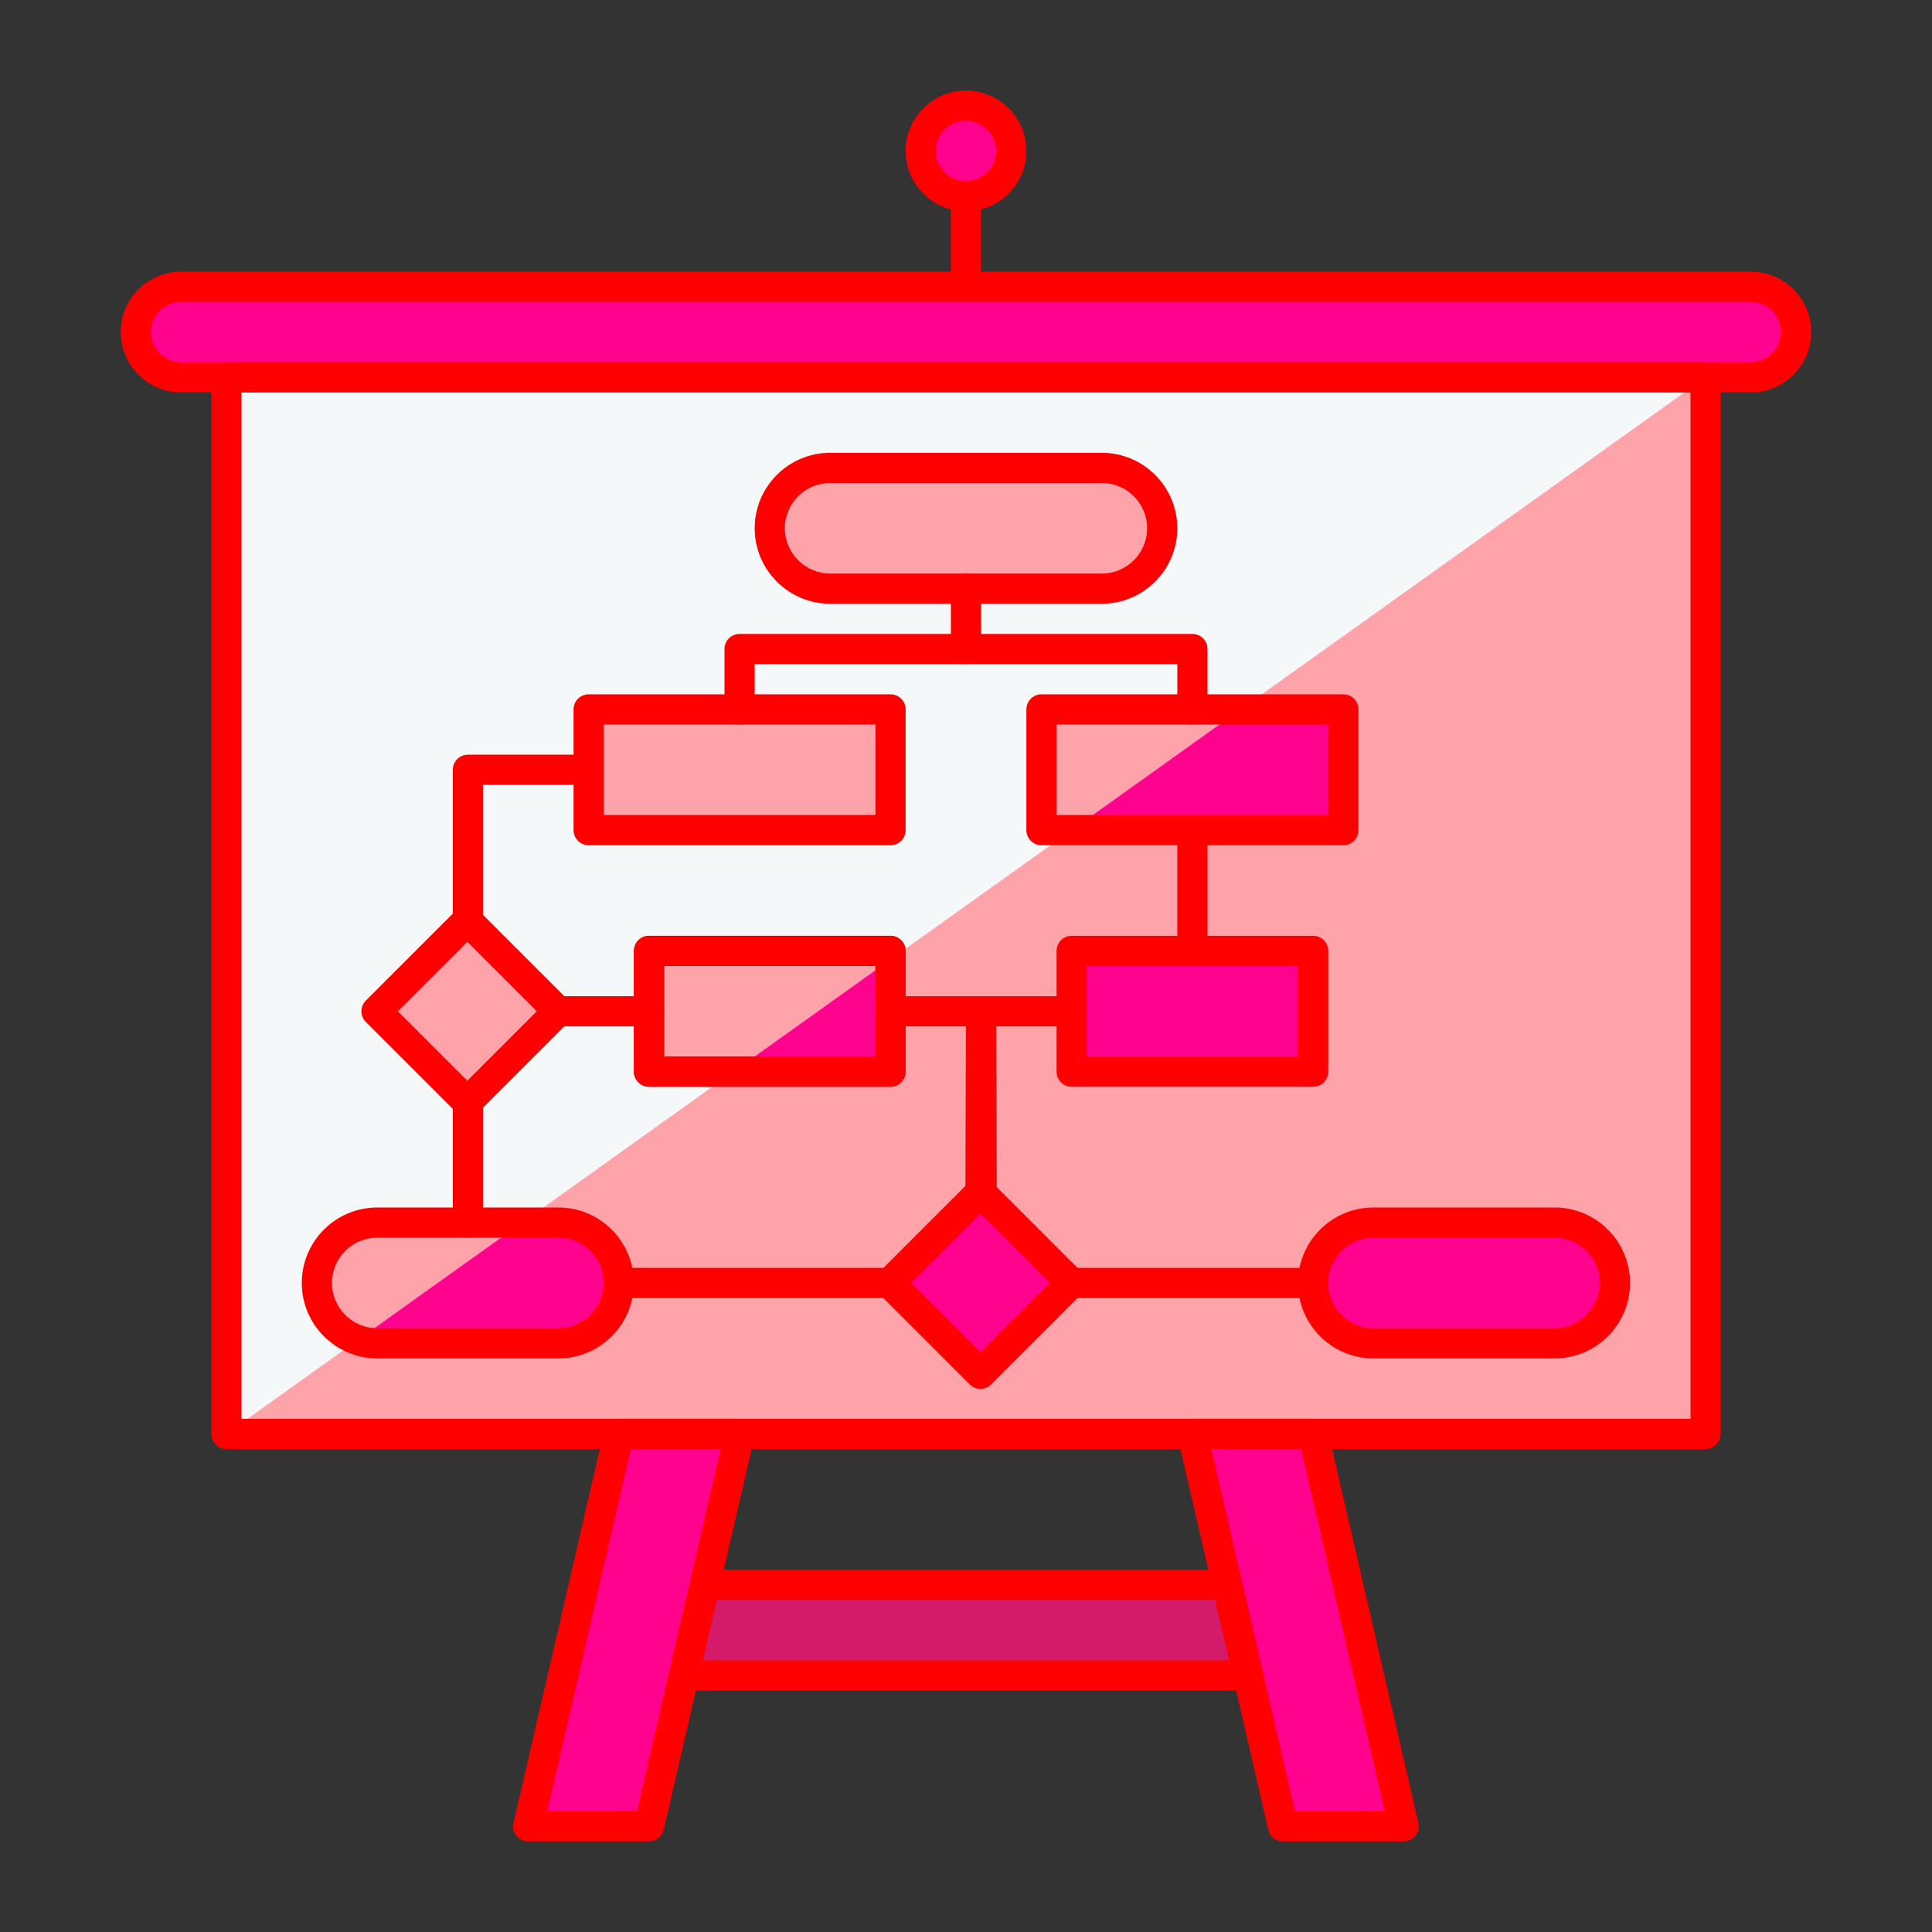
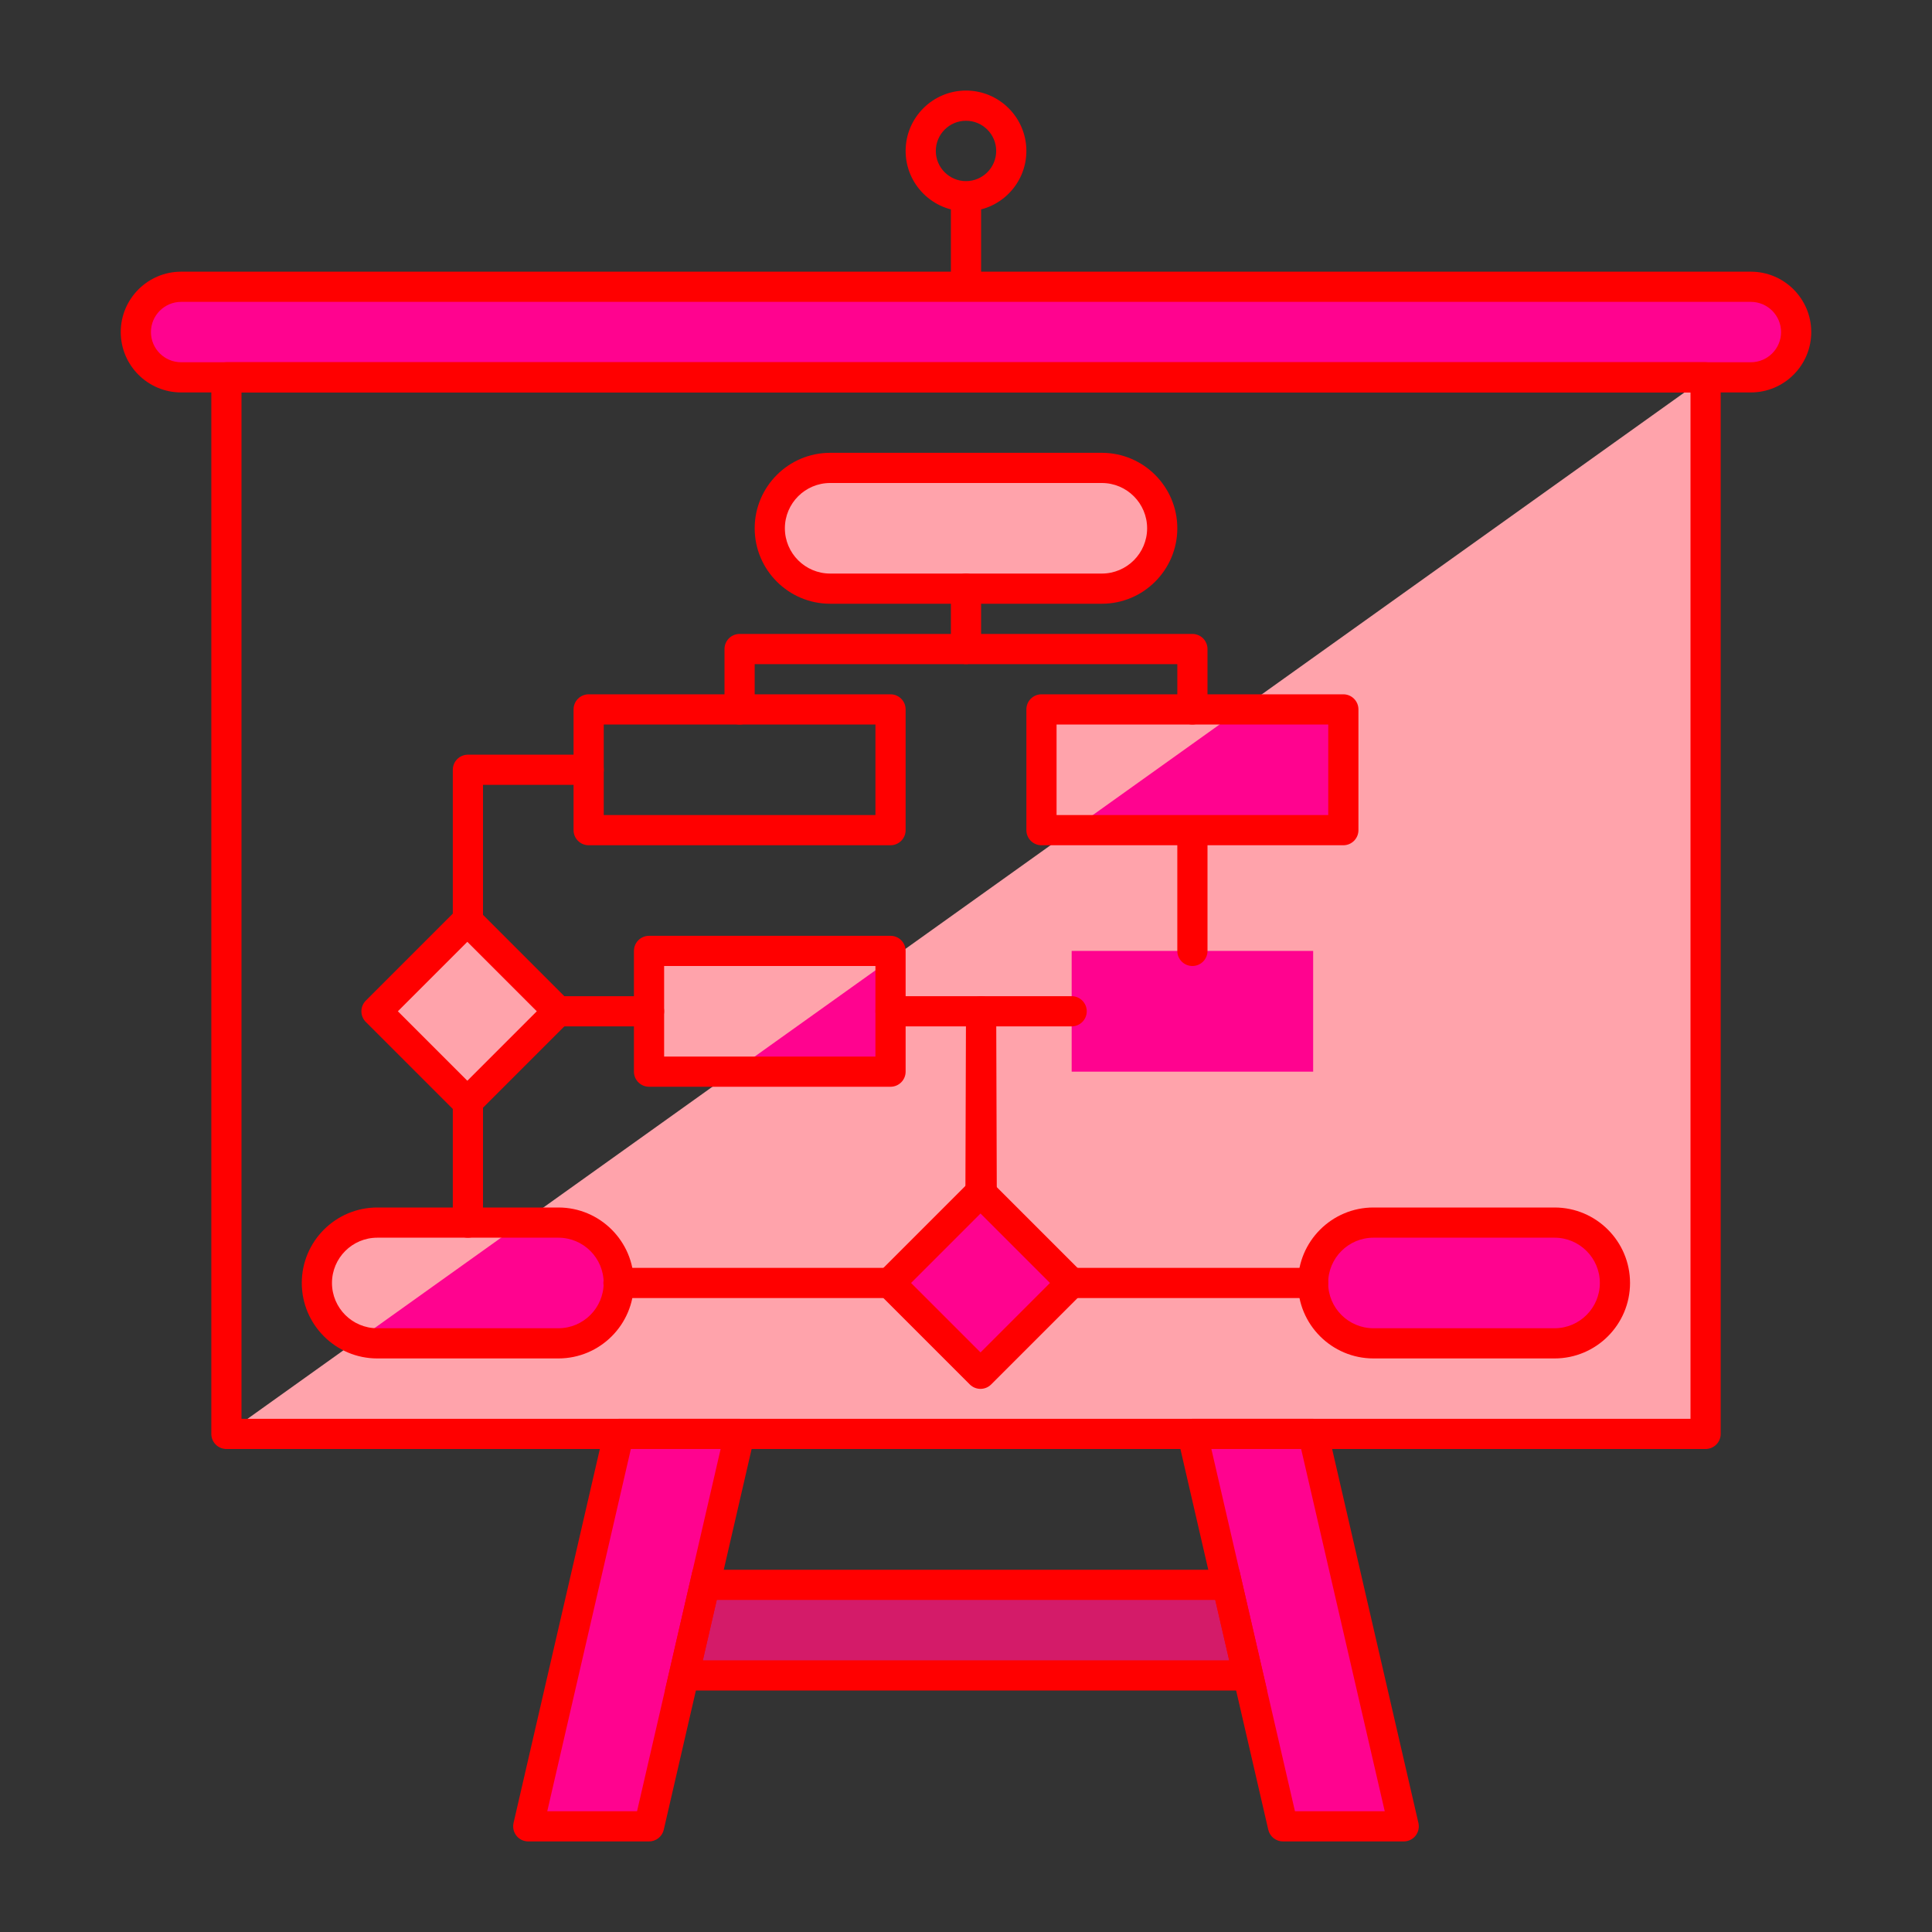
<svg xmlns="http://www.w3.org/2000/svg" width="288" height="288">
  <rect width="100%" height="100%" fill="#333333" stroke="none" />
  <svg width="288" height="288" viewBox="0 0 64 64">
-     <rect width="49" height="35" x="7.5" y="12.5" fill="#f4f8f8" class="colorf4f8f8 svgShape" />
    <path fill="#ffa3ab" d="M18.497,44.5h-6c-1.105,0-2-0.895-2-2v0c0-1.105,0.895-2,2-2h6c1.105,0,2,0.895,2,2v0    C20.497,43.605,19.602,44.5,18.497,44.5z" class="colordbe7f6 svgShape" />
    <rect width="10" height="4" x="34.5" y="23.5" fill="#ffa3ab" class="colordbe7f6 svgShape" />
    <rect width="8" height="4" x="21.5" y="31.5" fill="#ffa3ab" class="colordbe7f6 svgShape" />
    <polygon fill="#ffa3ab" points="56.5 12.5 56.5 47.5 7.5 47.5" class="colordbe7f6 svgShape" />
    <polygon fill="#ff038f" points="29.5 31.786 24.3 35.5 29.5 35.5" class="colorb4cbea svgShape" />
    <path fill="#ff038f" d="M12.497,44.5h6c1.105,0,2-0.895,2-2c0-1.105-0.895-2-2-2H17.3l-5.441,3.886    C12.06,44.455,12.273,44.5,12.497,44.5z" class="colorb4cbea svgShape" />
    <polygon fill="#ff038f" points="44.5 27.5 44.5 23.5 41.1 23.5 35.5 27.5" class="colorb4cbea svgShape" />
    <rect width="8" height="4" x="35.5" y="31.5" fill="#ff038f" class="colorb4cbea svgShape" />
    <path fill="#ff038f" d="M51.497,44.5h-6c-1.105,0-2-0.895-2-2v0c0-1.105,0.895-2,2-2h6c1.105,0,2,0.895,2,2v0    C53.497,43.605,52.602,44.5,51.497,44.5z" class="colorb4cbea svgShape" />
    <rect width="4.254" height="4.254" x="30.353" y="40.373" fill="#ff038f" class="colorb4cbea svgShape" transform="rotate(45.001 32.481 42.5)" />
    <path fill="#ffa3ab" d="M36.5,19.5h-9c-1.105,0-2-0.895-2-2v0c0-1.105,0.895-2,2-2h9c1.105,0,2,0.895,2,2v0    C38.5,18.605,37.605,19.5,36.5,19.5z" class="colordbe7f6 svgShape" />
-     <rect width="10" height="4" x="19.5" y="23.5" fill="#ffa3ab" class="colordbe7f6 svgShape" />
    <rect width="4.254" height="4.254" x="13.353" y="31.373" fill="#ffa3ab" class="colordbe7f6 svgShape" transform="rotate(45.001 15.48 33.5)" />
    <polygon fill="#ff038f" points="21.5 60.5 17.5 60.5 20.5 47.5 24.5 47.5" class="colorb4cbea svgShape" />
    <polygon fill="#ff038f" points="46.5 60.5 42.5 60.5 39.5 47.5 43.5 47.5" class="colorb4cbea svgShape" />
    <polygon fill="#d41b69" points="40.654 52.5 23.346 52.5 22.654 55.5 41.346 55.5" class="color79a1d5 svgShape" />
-     <circle cx="32" cy="5" r="1.5" fill="#ff038f" class="colorb4cbea svgShape" />
    <path fill="#ff038f" d="M58,12.5H6c-0.828,0-1.5-0.672-1.5-1.5v0c0-0.828,0.672-1.5,1.5-1.5h52c0.828,0,1.5,0.672,1.5,1.5v0    C59.5,11.828,58.828,12.5,58,12.5z" class="colorb4cbea svgShape" />
    <path fill="red" d="M58 13H6c-1.103 0-2-.897-2-2s.897-2 2-2h52c1.103 0 2 .897 2 2S59.103 13 58 13zM6 10c-.552 0-1 .449-1 1s.448 1 1 1h52c.552 0 1-.449 1-1s-.448-1-1-1H6zM36.5 20h-9c-1.379 0-2.5-1.122-2.5-2.5s1.121-2.5 2.5-2.5h9c1.379 0 2.5 1.122 2.5 2.5S37.879 20 36.5 20zM27.5 16c-.827 0-1.5.673-1.5 1.5s.673 1.5 1.5 1.5h9c.827 0 1.5-.673 1.5-1.5S37.327 16 36.5 16H27.5zM18.497 45h-6c-1.379 0-2.5-1.122-2.5-2.5s1.121-2.5 2.5-2.5h6c1.379 0 2.5 1.122 2.5 2.5S19.876 45 18.497 45zM12.497 41c-.827 0-1.5.673-1.5 1.5s.673 1.5 1.5 1.5h6c.827 0 1.5-.673 1.5-1.5s-.673-1.5-1.5-1.5H12.497zM51.497 45h-6c-1.379 0-2.5-1.122-2.5-2.5s1.121-2.5 2.5-2.5h6c1.379 0 2.5 1.122 2.5 2.5S52.876 45 51.497 45zM45.497 41c-.827 0-1.5.673-1.5 1.5s.673 1.5 1.5 1.5h6c.827 0 1.5-.673 1.5-1.5s-.673-1.5-1.5-1.5H45.497zM29.5 28h-10c-.276 0-.5-.224-.5-.5v-4c0-.276.224-.5.5-.5h10c.276 0 .5.224.5.5v4C30 27.776 29.776 28 29.5 28zM20 27h9v-3h-9V27zM44.5 28h-10c-.276 0-.5-.224-.5-.5v-4c0-.276.224-.5.5-.5h10c.276 0 .5.224.5.5v4C45 27.776 44.776 28 44.5 28zM35 27h9v-3h-9V27zM29.5 36h-8c-.276 0-.5-.224-.5-.5v-4c0-.276.224-.5.5-.5h8c.276 0 .5.224.5.5v4C30 35.776 29.776 36 29.5 36zM22 35h7v-3h-7V35z" class="color437abe svgShape" />
-     <path fill="red" d="M29.5 36h-8c-.276 0-.5-.224-.5-.5v-4c0-.276.224-.5.5-.5h8c.276 0 .5.224.5.5v4C30 35.776 29.776 36 29.5 36zM22 35h7v-3h-7V35zM43.5 36h-8c-.276 0-.5-.224-.5-.5v-4c0-.276.224-.5.5-.5h8c.276 0 .5.224.5.5v4C44 35.776 43.776 36 43.5 36zM36 35h7v-3h-7V35z" class="color437abe svgShape" />
    <path fill="red" d="M56.5,48h-49C7.224,48,7,47.776,7,47.5v-35C7,12.224,7.224,12,7.5,12h49c0.276,0,0.5,0.224,0.5,0.5v35    C57,47.776,56.776,48,56.5,48z M8,47h48V13H8V47z" class="color437abe svgShape" />
    <rect width="1" height="3" x="31.5" y="6.5" fill="red" class="color437abe svgShape" />
    <path fill="red" d="M32 7c-1.103 0-2-.897-2-2s.897-2 2-2 2 .897 2 2S33.103 7 32 7zM32 4c-.552 0-1 .449-1 1s.448 1 1 1 1-.449 1-1S32.552 4 32 4zM21.5 61h-4c-.152 0-.297-.069-.392-.188-.095-.12-.13-.275-.096-.424l3-13C20.065 47.161 20.268 47 20.5 47h4c.152 0 .297.069.392.188.095.12.13.275.096.424l-3 13C21.935 60.839 21.732 61 21.5 61zM18.129 60h2.974l2.769-12h-2.974L18.129 60zM46.5 61h-4c-.232 0-.435-.161-.487-.388l-3-13c-.034-.148.001-.304.096-.424C39.203 47.069 39.348 47 39.5 47h4c.232 0 .435.161.487.388l3 13c.034.148-.001.304-.096.424C46.797 60.931 46.652 61 46.5 61zM42.897 60h2.974l-2.769-12h-2.974L42.897 60z" class="color437abe svgShape" />
    <path fill="red" d="M41.974 56H22.026l.922-4h18.104L41.974 56zM23.282 55h17.436l-.461-2H23.743L23.282 55zM15.48 37.008c-.128 0-.256-.049-.354-.146l-3.008-3.008c-.195-.195-.195-.512 0-.707l3.008-3.008c.195-.195.512-.195.707 0l3.008 3.008c.195.195.195.512 0 .707l-3.008 3.008C15.736 36.959 15.608 37.008 15.48 37.008zM13.18 33.5l2.301 2.301 2.301-2.301-2.301-2.301L13.18 33.5zM32.48 46.008c-.128 0-.256-.049-.354-.146l-3.008-3.008c-.195-.195-.195-.512 0-.707l3.008-3.008c.195-.195.512-.195.707 0l3.008 3.008c.195.195.195.512 0 .707l-3.008 3.008C32.736 45.959 32.608 46.008 32.48 46.008zM30.18 42.5l2.301 2.301 2.301-2.301-2.301-2.301L30.18 42.5zM32 22c-.276 0-.5-.224-.5-.5v-2c0-.276.224-.5.5-.5s.5.224.5.5v2C32.5 21.776 32.276 22 32 22z" class="color437abe svgShape" />
    <path fill="red" d="M39.5 24c-.276 0-.5-.224-.5-.5V22H25v1.5c0 .276-.224.5-.5.5S24 23.776 24 23.5v-2c0-.276.224-.5.5-.5h15c.276 0 .5.224.5.5v2C40 23.776 39.776 24 39.5 24zM15.5 31c-.276 0-.5-.224-.5-.5v-5c0-.276.224-.5.5-.5h4c.276 0 .5.224.5.5S19.776 26 19.5 26H16v4.5C16 30.776 15.776 31 15.5 31zM32.48 39.992c-.234.01-.501-.225-.5-.501L31.998 34H29.5c-.276 0-.5-.224-.5-.5s.224-.5.5-.5h3c.133 0 .261.053.354.147S33 33.369 33 33.501l-.02 5.992C32.979 39.77 32.756 39.992 32.48 39.992z" class="color437abe svgShape" />
    <path fill="red" d="M32.52 39.992c-.275 0-.499-.223-.5-.499L32 33.501c0-.133.052-.26.146-.354S32.367 33 32.5 33h3c.276 0 .5.224.5.5S35.776 34 35.5 34h-2.498l.018 5.491c.001.276-.223.5-.498.501C32.521 39.992 32.521 39.992 32.52 39.992zM15.5 41c-.276 0-.5-.224-.5-.5v-3.992c0-.276.224-.5.5-.5s.5.224.5.5V40.5C16 40.776 15.776 41 15.5 41zM39.5 32c-.276 0-.5-.224-.5-.5v-3.992c0-.276.224-.5.5-.5s.5.224.5.5V31.5C40 31.776 39.776 32 39.5 32zM21.5 34h-3.012c-.276 0-.5-.224-.5-.5s.224-.5.5-.5H21.5c.276 0 .5.224.5.5S21.776 34 21.5 34zM29.5 43h-9.012c-.276 0-.5-.224-.5-.5s.224-.5.5-.5H29.5c.276 0 .5.224.5.5S29.776 43 29.5 43zM43.497 43h-8.009c-.276 0-.5-.224-.5-.5s.224-.5.5-.5h8.009c.276 0 .5.224.5.5S43.773 43 43.497 43z" class="color437abe svgShape" />
  </svg>
</svg>